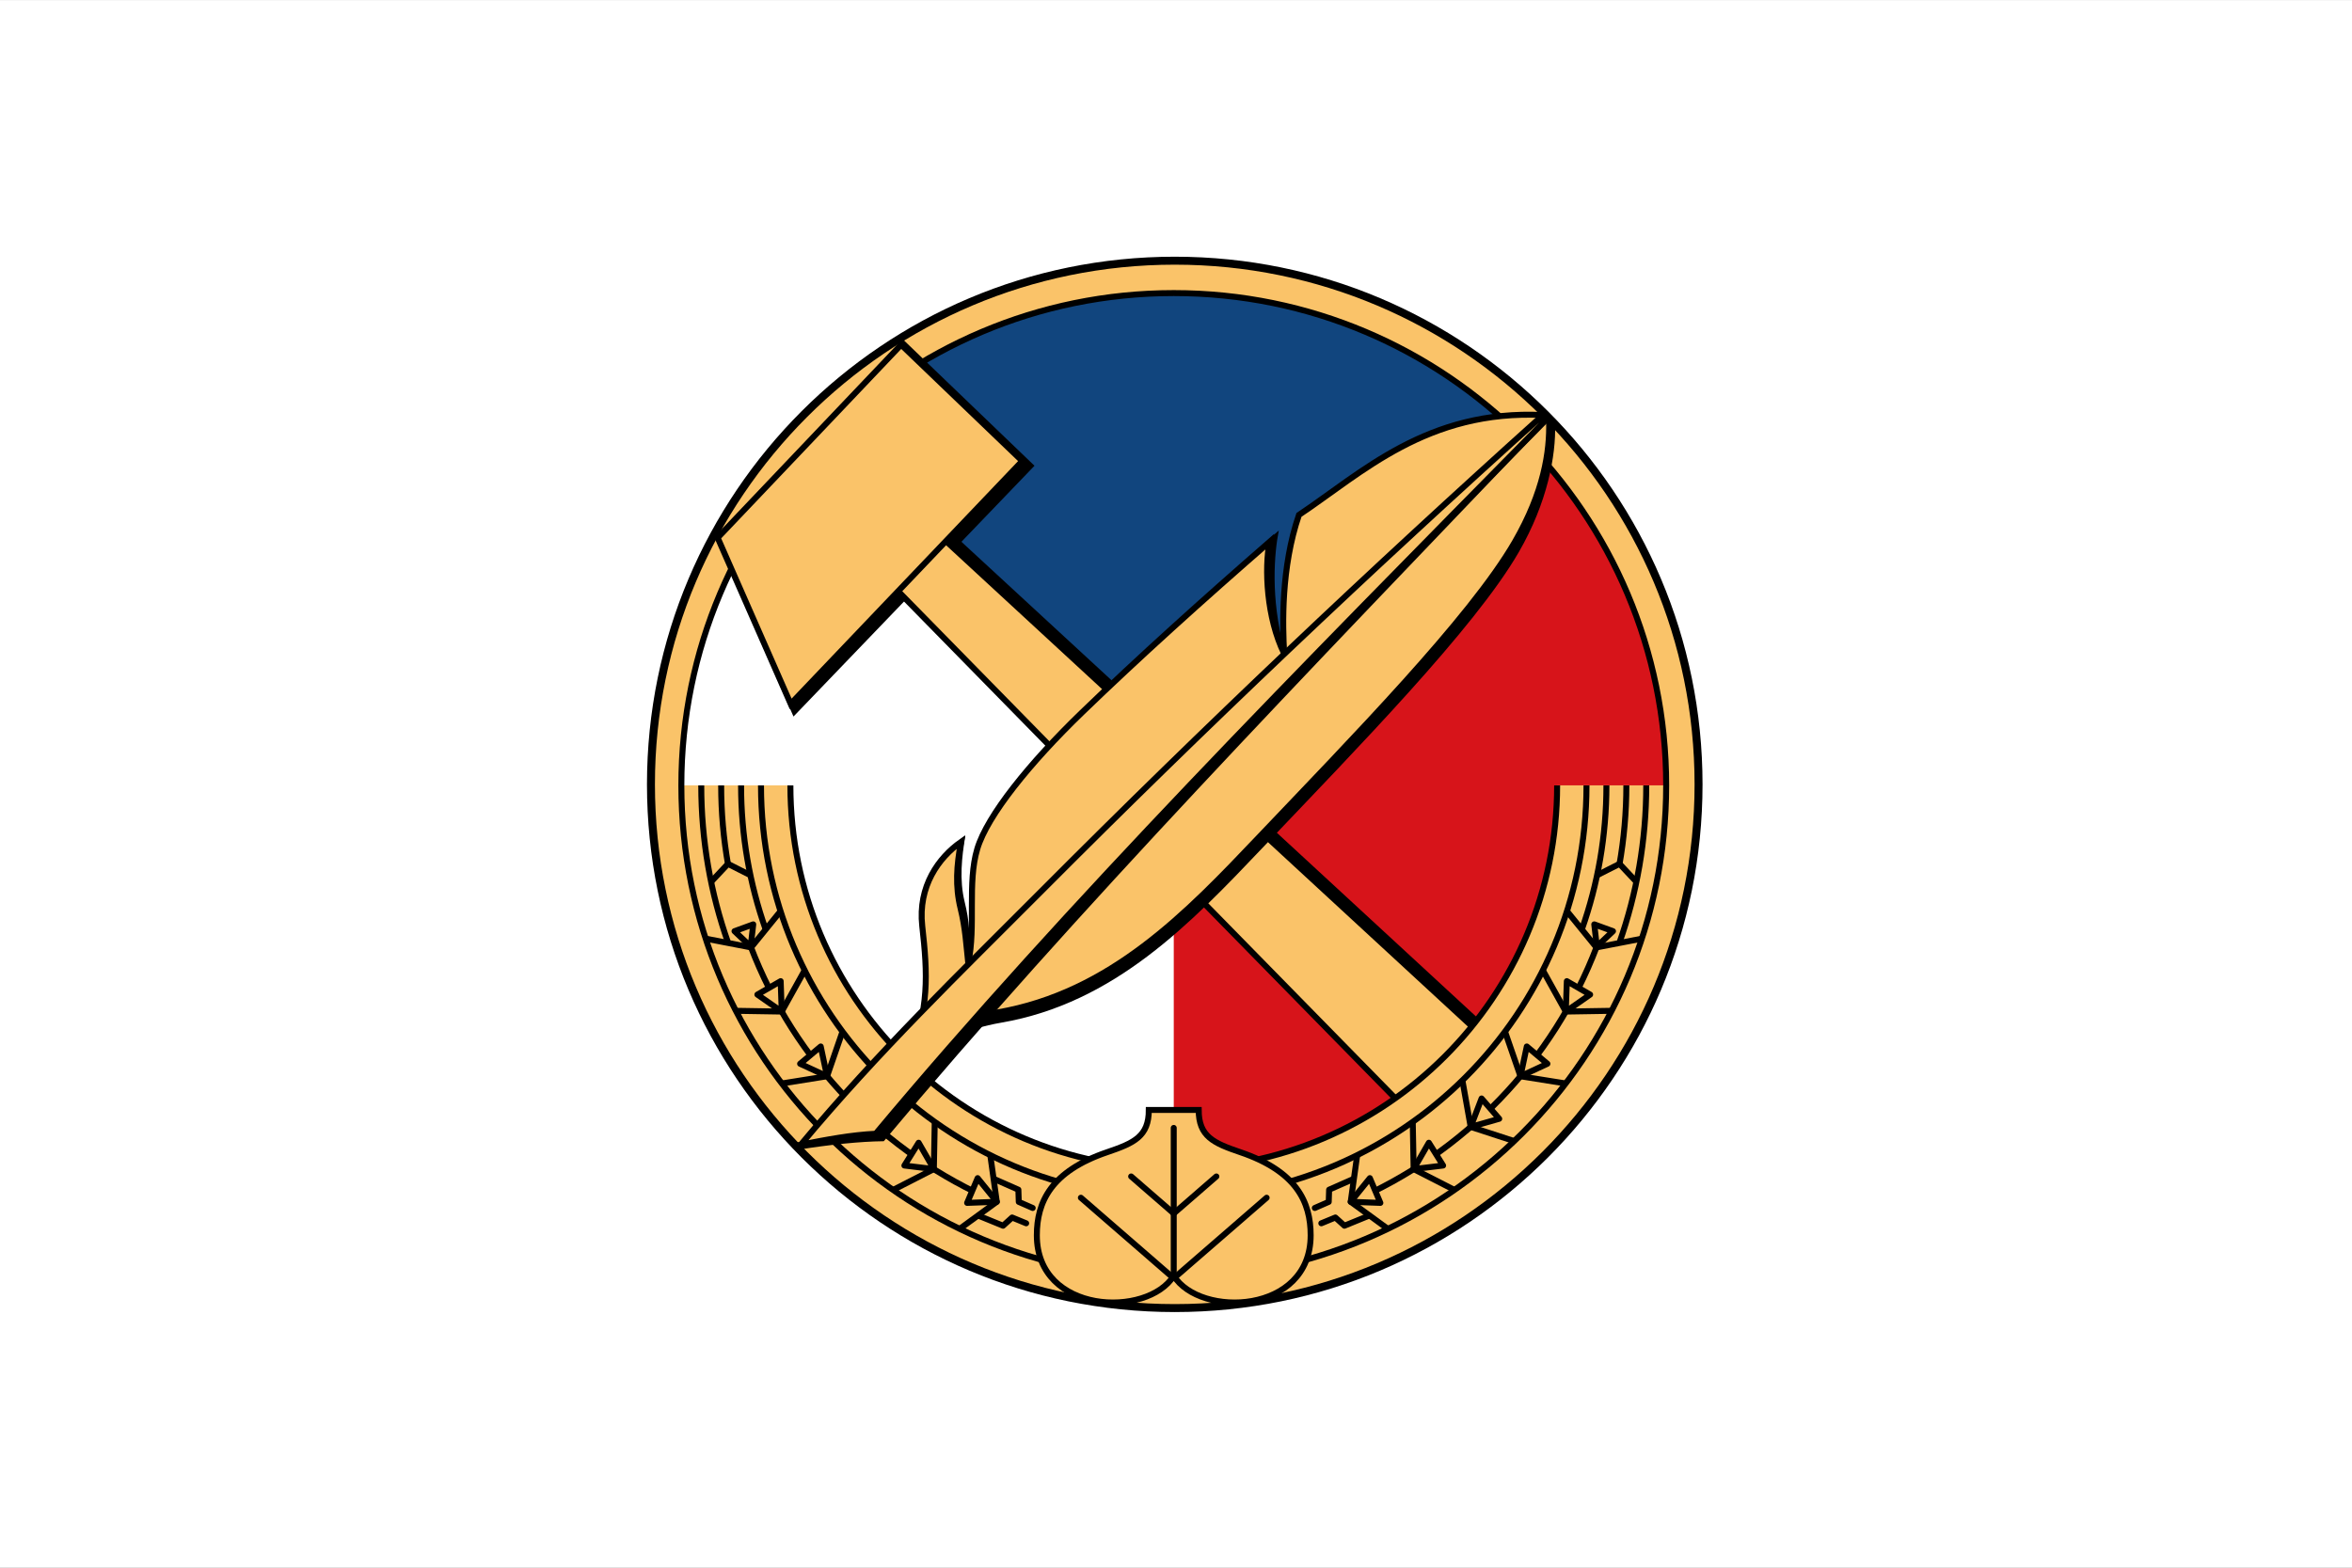
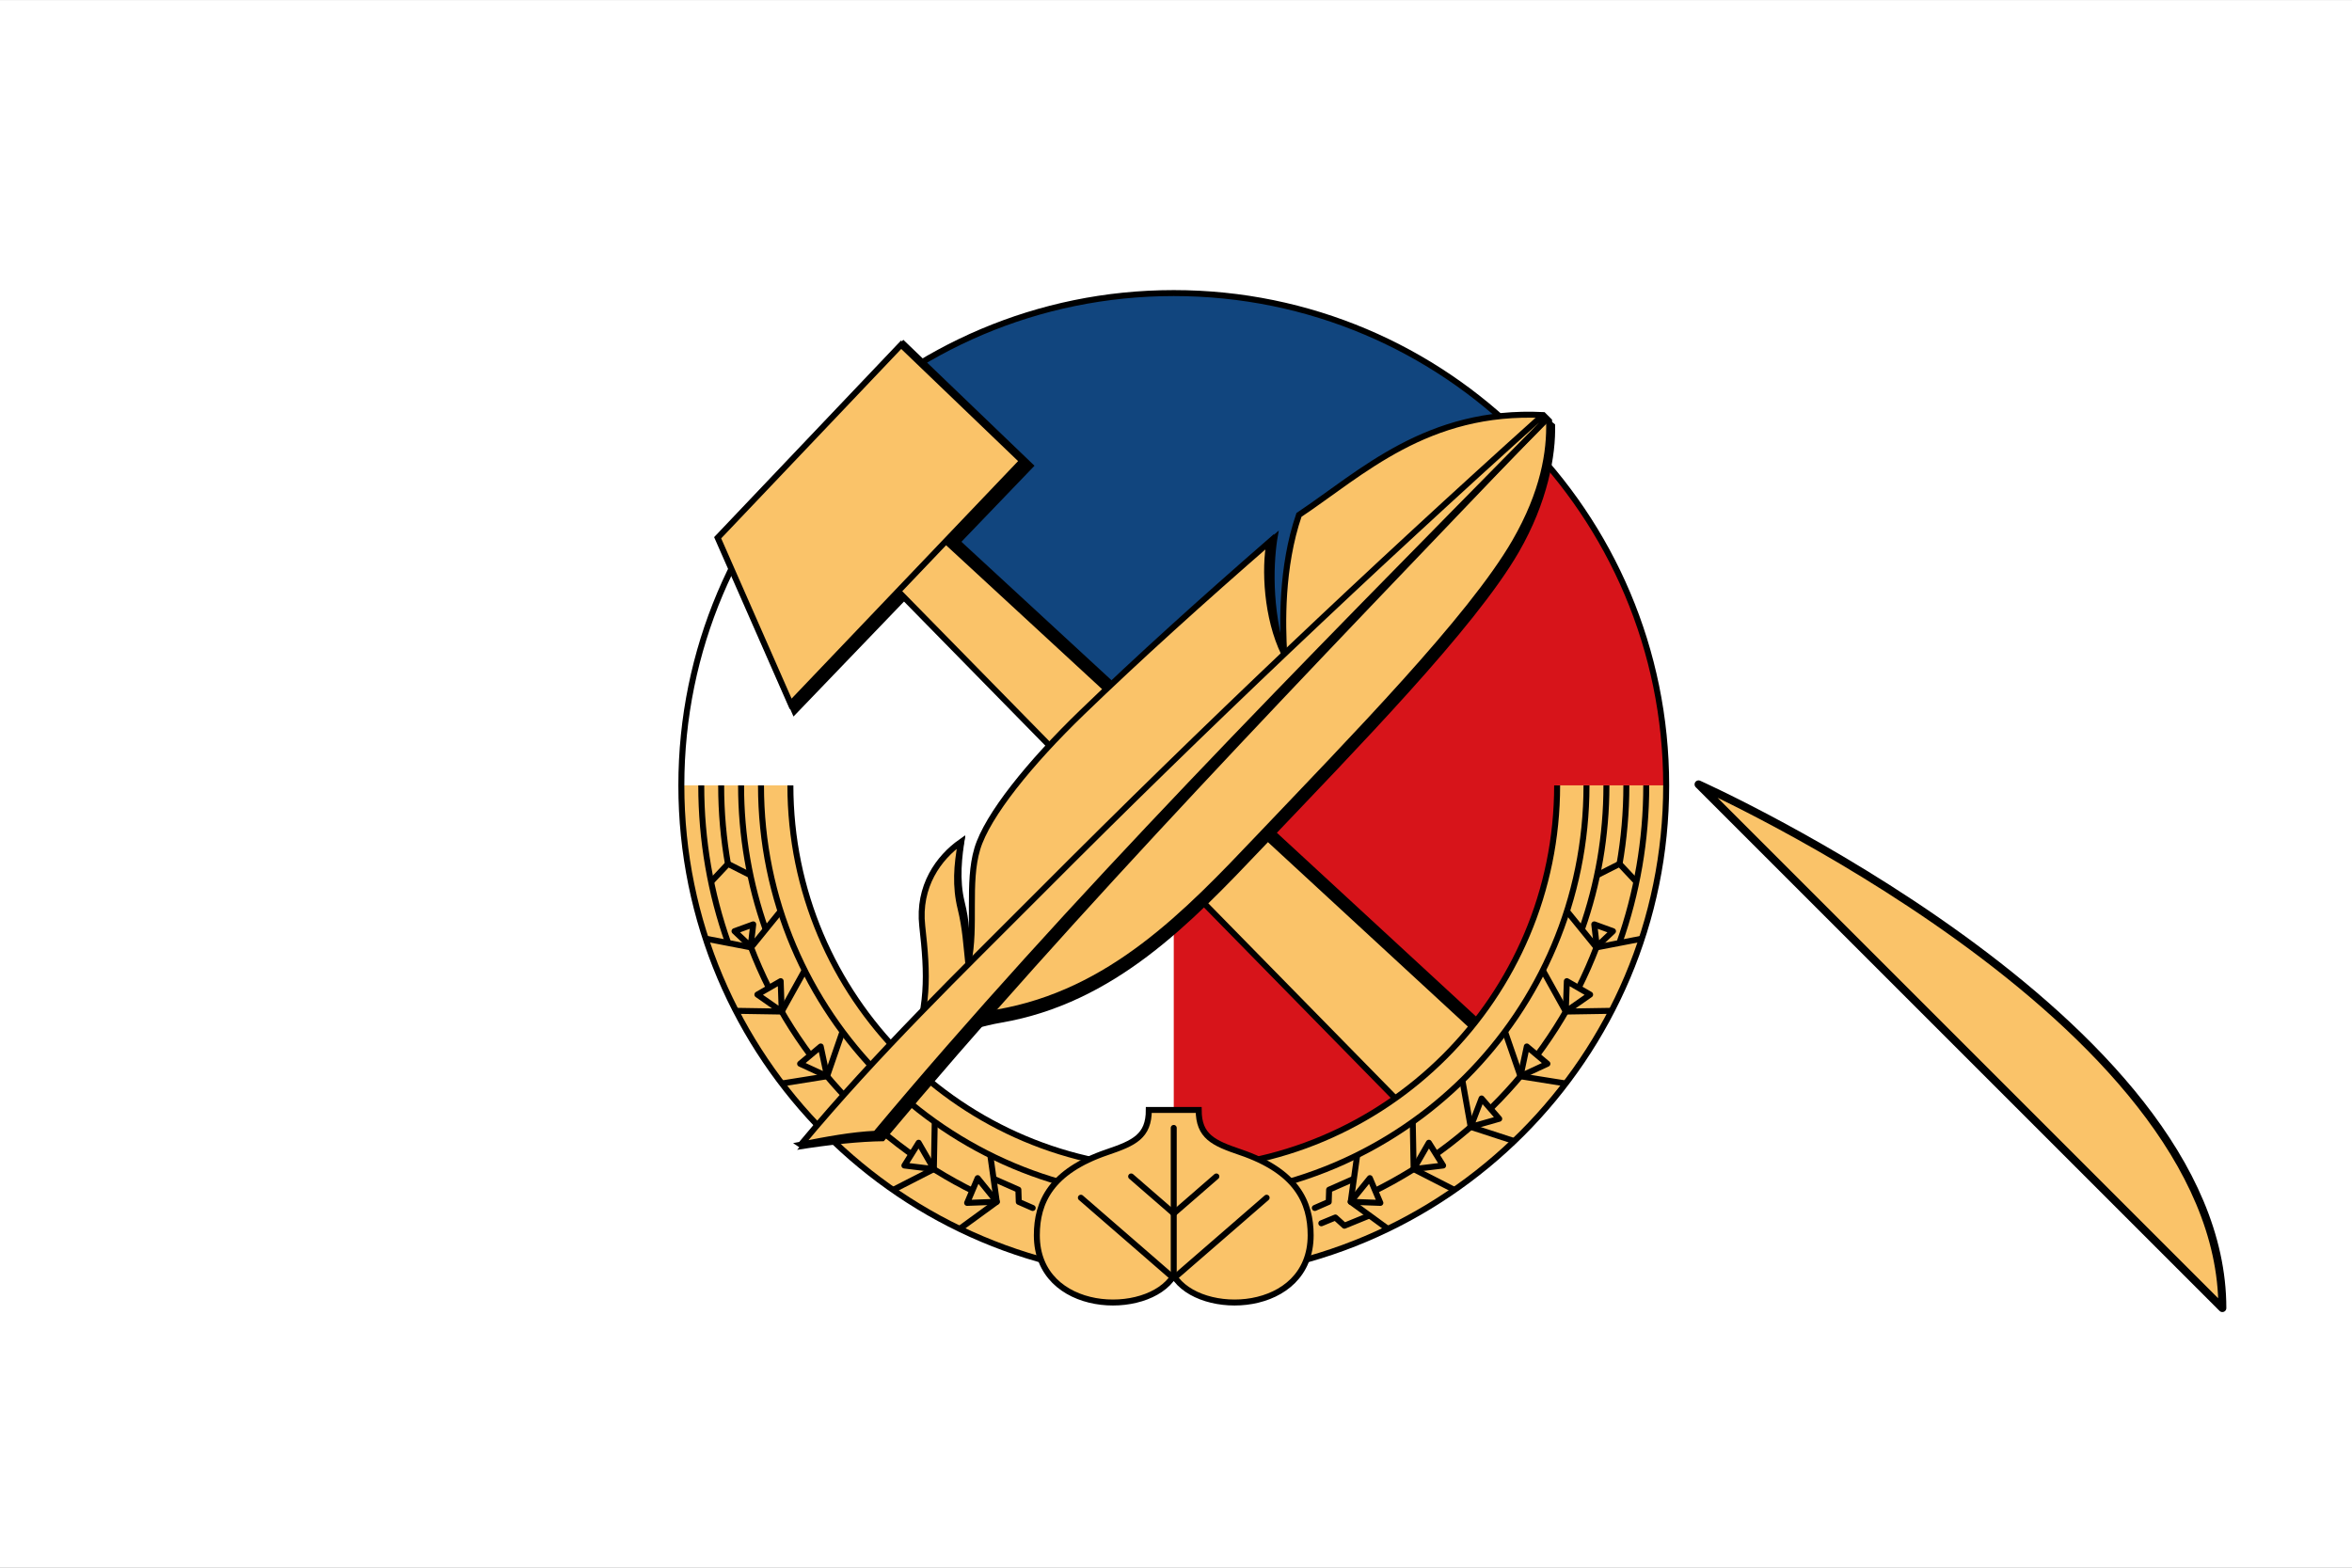
<svg xmlns="http://www.w3.org/2000/svg" id="svg2" height="101.72mm" width="152.58mm" version="1.1" viewBox="0 0 540.626 360.417">
  <rect x="0" y="0" width="540.626" height="360.417" fill="#808080" stroke="none" />
  <g id="layer1" transform="translate(-49.687 -280.73)">
    <g id="layer1-666" transform="matrix(1 0 0 1 436.03 586.24)">
      <g id="layer1-66" transform="translate(-273.14,-780.52)">
        <g id="layer1-5" fill="#fff" transform="matrix(1 0 0 1 719.95 85.742)">
          <g id="layer1-6" fill="#fff" transform="translate(-878.15,168.15)">
            <g id="g4148" fill="#fff" transform="matrix(.721 0 0 .721 44.965 221.13)">
              <rect id="rect4138" height="500" width="750" y="0" x="0" fill="#fff" />
            </g>
          </g>
        </g>
      </g>
    </g>
    <g id="g4753" transform="matrix(.647 0 0 .647 198.4 339.75)">
      <g id="g4755">
        <g id="g4757">
-           <path id="path4759" stroke-linejoin="round" d="m373.59 187.5c0 102.77-83.313 186.09-186.09 186.09-102.77 0-186.09-83.32-186.09-186.09 0.004-102.77 83.317-186.09 186.09-186.09s186.09 83.313 186.09 186.09z" stroke="#000" stroke-linecap="round" stroke-width="2.83" fill="#fac369" />
+           <path id="path4759" stroke-linejoin="round" d="m373.59 187.5s186.09 83.313 186.09 186.09z" stroke="#000" stroke-linecap="round" stroke-width="2.83" fill="#fac369" />
        </g>
        <g>
          <path id="path4761" d="m362.09 187.86c0 96.618-78.324 174.94-174.94 174.94-96.618 0-174.94-78.32-174.94-174.94 0-96.617 78.32-174.94 174.94-174.94 96.617 0 174.94 78.324 174.94 174.94z" fill="#fff" />
          <path id="path4763" d="m362.09 187.86c0 96.618-78.324 174.94-174.94 174.94v-349.88c96.617 0 174.94 78.324 174.94 174.94z" fill="#d7141a" />
          <path id="path4765" d="m187.14 187.86-123.92-123.48c31.676-31.789 75.508-51.465 123.93-51.465 48.425 0 92.257 19.676 123.93 51.465l-123.94 123.48z" fill="#11457e" />
          <path id="path4767" d="m91.074 29.523-66.828 70.227 27.805 63.64 85.619-89.113-46.596-44.754z" />
        </g>
        <g id="g4769">
          <path id="path4771" d="m298.97 278.88-196.37-181.18" stroke="#000" stroke-width="7.075" fill="none" />
        </g>
        <g id="g4773">
          <path id="path4775" d="m86.34 115.93 189.09 192.89 23.54-29.94-196.37-181.18-16.26 18.23z" stroke="#000" stroke-width="2.123" fill="#fac369" />
        </g>
        <path id="path4777" d="m12.207 187.85c0 46.398 18.43 90.894 51.238 123.7 32.809 32.808 77.305 51.238 123.7 51.238 46.398 0 90.894-18.43 123.7-51.238 32.808-32.809 51.238-77.305 51.238-123.7h-38.738c0 75.222-60.981 136.2-136.2 136.2-75.223 0-136.2-60.981-136.2-136.2h-38.734z" fill="#fac369" />
        <g id="g4779">
          <path id="path4781" stroke-linejoin="round" d="m355.01 187.86c0 19.59-3.356 38.399-9.524 55.875" stroke="#000" stroke-width="2.123" fill="none" />
        </g>
        <g id="g4783">
          <path id="path4785" stroke-linejoin="round" d="m347.94 187.86c0 9.614-0.844 19.032-2.465 28.184m-8.024 29.059c-15.543 40.785-47.211 73.613-87.211 90.695" stroke="#000" stroke-width="2.123" fill="none" />
        </g>
        <g id="g4787">
          <path id="path4789" stroke-linejoin="round" d="m340.86 187.86c0 17.918-3.066 35.122-8.703 51.114" stroke="#000" stroke-width="2.123" fill="none" />
        </g>
        <g id="g4791">
          <path id="path4793" stroke-linejoin="round" d="m333.78 187.86c0 80.985-65.652 146.64-146.64 146.64" stroke="#000" stroke-width="2.123" fill="none" />
        </g>
        <g id="g4795">
          <path id="path4797" stroke-linejoin="round" d="m323.35 187.86c0 75.223-60.981 136.2-136.2 136.2-75.223 0-136.2-60.977-136.2-136.2" stroke="#000" stroke-width="2.123" fill="none" />
        </g>
        <g id="g4799">
          <path id="path4801" stroke-linejoin="round" d="m337.54 219.78 7.977-4.035 6.062 6.461" stroke="#000" stroke-width="2.123" fill="none" />
        </g>
        <g id="g4803">
          <path id="path4805" stroke-linejoin="round" d="m272.06 307.68 0.312 16.519 14.707 7.52" stroke="#000" stroke-width="2.123" fill="none" />
        </g>
        <g id="g4807">
          <path id="path4809" stroke-linejoin="round" d="m272.37 324.2 10.469-1.265-5.063-8.102-5.406 9.367z" stroke="#000" stroke-width="2.123" fill="#fac369" />
        </g>
        <g id="g4811">
          <path id="path4813" stroke-linejoin="round" d="m289.74 292.94 2.895 16.266 15.703 5.125" stroke="#000" stroke-width="2.123" fill="none" />
        </g>
        <g id="g4815">
          <path id="path4817" stroke-linejoin="round" d="m292.63 309.21 10.144-2.887-6.269-7.211-3.875 10.098z" stroke="#000" stroke-width="2.123" fill="#fac369" />
        </g>
        <g id="g4819">
          <path id="path4821" stroke-linejoin="round" d="m304.92 275.6 5.398 15.613 16.313 2.605" stroke="#000" stroke-width="2.123" fill="none" />
        </g>
        <g id="g4823">
          <path id="path4825" stroke-linejoin="round" d="m310.32 291.21 9.571-4.438-7.321-6.144-2.25 10.582z" stroke="#000" stroke-width="2.123" fill="#fac369" />
        </g>
        <g id="g4827">
          <path id="path4829" stroke-linejoin="round" d="m318.39 253.78 8.027 14.442 16.52-0.266" stroke="#000" stroke-width="2.123" fill="none" />
        </g>
        <g id="g4831">
          <path id="path4833" stroke-linejoin="round" d="m326.42 268.23 8.652-6.036-8.273-4.777-0.379 10.813z" stroke="#000" stroke-width="2.123" fill="#fac369" />
        </g>
        <g id="g4835">
          <path id="path4837" stroke-linejoin="round" d="m326.89 232.61 10.414 12.825 16.219-3.129" stroke="#000" stroke-width="2.123" fill="none" />
        </g>
        <g id="g4839">
          <path id="path4841" stroke-linejoin="round" d="m252.29 319.46-2.277 16.363 13.351 9.731" stroke="#000" stroke-width="2.123" fill="none" />
        </g>
        <g id="g4843">
          <path id="path4845" stroke-linejoin="round" d="m250.01 335.82 10.539 0.391-3.731-8.797-6.808 8.406z" stroke="#000" stroke-width="2.123" fill="#fac369" />
        </g>
        <g id="g4847">
          <path id="path4849" stroke-linejoin="round" d="m256.45 340.78-8.668 3.539-3.215-2.914-4.992 2.055" stroke="#000" stroke-linecap="round" stroke-width="2.123" fill="none" />
        </g>
        <g id="g4851">
          <path id="path4853" stroke-linejoin="round" d="m250.91 327.74-8.566 3.778-0.141 4.335-4.945 2.165" stroke="#000" stroke-linecap="round" stroke-width="2.123" fill="none" />
        </g>
        <g id="g4855">
          <path id="path4857" stroke-linejoin="round" d="m19.281 187.86c0 19.59 3.356 38.399 9.524 55.875" stroke="#000" stroke-width="2.123" fill="none" />
        </g>
        <g id="g4859">
          <path id="path4861" stroke-linejoin="round" d="m26.355 187.86c0 9.614 0.844 19.032 2.461 28.184m8.028 29.059c15.543 40.785 47.211 73.613 87.207 90.695" stroke="#000" stroke-width="2.123" fill="none" />
        </g>
        <g id="g4863">
          <path id="path4865" stroke-linejoin="round" d="m33.43 187.86c0 17.918 3.07 35.122 8.707 51.114" stroke="#000" stroke-width="2.123" fill="none" />
        </g>
        <g id="g4867">
          <path id="path4869" stroke-linejoin="round" d="m36.75 219.78-7.977-4.035-6.062 6.461" stroke="#000" stroke-width="2.123" fill="none" />
        </g>
        <g id="g4871">
          <path id="path4873" stroke-linejoin="round" d="m102.23 307.68-0.312 16.519-14.711 7.52" stroke="#000" stroke-width="2.123" fill="none" />
        </g>
        <g id="g4875">
          <path id="path4877" stroke-linejoin="round" d="m101.92 324.2-10.469-1.265 5.063-8.102 5.406 9.367z" stroke="#000" stroke-width="2.123" fill="#fac369" />
        </g>
        <g id="g4879">
          <path id="path4881" stroke-linejoin="round" d="m84.551 292.94-2.891 16.266-15.703 5.125" stroke="#000" stroke-width="2.123" fill="none" />
        </g>
        <g id="g4883">
          <path id="path4885" stroke-linejoin="round" d="m81.66 309.21-10.144-2.887 6.269-7.211 3.875 10.098z" stroke="#000" stroke-width="2.123" fill="#fac369" />
        </g>
        <g id="g4887-2">
          <path id="path4889" stroke-linejoin="round" d="m69.375 275.6-5.398 15.613-16.317 2.605" stroke="#000" stroke-width="2.123" fill="none" />
        </g>
        <g id="g4891">
          <path id="path4893" stroke-linejoin="round" d="m63.977 291.21-9.571-4.438 7.321-6.144 2.25 10.582z" stroke="#000" stroke-width="2.123" fill="#fac369" />
        </g>
        <g id="g4895">
          <path id="path4897-9" stroke-linejoin="round" d="m55.902 253.78-8.027 14.442-16.52-0.266" stroke="#000" stroke-width="2.123" fill="none" />
        </g>
        <g id="g4899">
          <path id="path4901-9" stroke-linejoin="round" d="m47.875 268.23-8.652-6.036 8.273-4.777 0.379 10.813z" stroke="#000" stroke-width="2.123" fill="#fac369" />
        </g>
        <g id="g4903">
          <path id="path4905-6" stroke-linejoin="round" d="m47.406 232.61-10.414 12.82-16.219-3.13" stroke="#000" stroke-width="2.123" fill="none" />
        </g>
        <g id="g4907">
          <path id="path4909" stroke-linejoin="round" d="m122 319.46 2.277 16.363-13.351 9.731" stroke="#000" stroke-width="2.123" fill="none" />
        </g>
        <g id="g4911">
          <path id="path4913-6" stroke-linejoin="round" d="m124.28 335.82-10.539 0.391 3.731-8.797 6.808 8.406z" stroke="#000" stroke-width="2.123" fill="#fac369" />
        </g>
        <g id="g4915">
-           <path id="path4917-9" stroke-linejoin="round" d="m117.84 340.78 8.668 3.539 3.215-2.914 4.992 2.055" stroke="#000" stroke-linecap="round" stroke-width="2.123" fill="none" />
-         </g>
+           </g>
        <g id="g4919">
          <path id="path4921-9" stroke-linejoin="round" d="m123.38 327.74 8.566 3.778 0.141 4.335 4.945 2.165" stroke="#000" stroke-linecap="round" stroke-width="2.123" fill="none" />
        </g>
        <g id="g4923">
          <path id="path4925" stroke-linejoin="round" d="m337.45 245.1 5.746-5.438-6.652-2.422 0.906 7.86z" stroke="#000" stroke-width="2.123" fill="#fac369" />
        </g>
        <g id="g4927">
          <path id="path4929-3" stroke-linejoin="round" d="m36.844 245.1-5.746-5.438 6.652-2.422-0.906 7.86z" stroke="#000" stroke-width="2.123" fill="#fac369" />
        </g>
        <g id="g4931">
          <path id="path4933-6" stroke-linejoin="round" d="m362.09 187.86c0 96.618-78.324 174.94-174.94 174.94-96.618 0-174.94-78.32-174.94-174.94 0-96.617 78.32-174.94 174.94-174.94 96.617 0 174.94 78.324 174.94 174.94z" stroke="#000" stroke-linecap="round" stroke-width="2.123" fill="none" />
        </g>
        <g id="g4935">
          <path id="path4937-4" stroke-linejoin="round" d="m40.508 187.86c0 80.985 65.652 146.64 146.64 146.64" stroke="#000" stroke-width="2.123" fill="none" />
        </g>
        <g id="g4939">
          <path id="path4941-4" d="m178.29 303.18c0 9.414-5.242 11.769-14.785 15.011-20 6.797-25 17.723-25 29.532 0 28.039 39.254 29.406 48.637 14.398 9.386 15.008 48.64 13.641 48.64-14.398 0-11.809-5-22.735-25-29.532-9.54-3.24-14.78-5.59-14.78-15.01h-17.707z" stroke="#000" stroke-width="2.123" fill="#fac369" />
        </g>
        <g id="g4943">
          <path id="path4945-1" d="m187.14 362.12v-52.551" stroke="#000" stroke-linecap="round" stroke-width="2.123" fill="none" />
        </g>
        <g id="g4947-7">
          <path id="path4949-2" d="m154.15 334.38 32.551 28.246" stroke="#000" stroke-linecap="round" stroke-width="2.123" fill="none" />
        </g>
        <g id="g4951">
          <path id="path4953" d="m172.01 326.82 15.129 13.133" stroke="#000" stroke-linecap="round" stroke-width="2.123" fill="none" />
        </g>
        <g id="g4955">
          <path id="path4957-1" d="m220.14 334.38-32.551 28.246" stroke="#000" stroke-linecap="round" stroke-width="2.123" fill="none" />
        </g>
        <g id="g4959">
          <path id="path4961-7" d="m202.28 326.82-15.129 13.133" stroke="#000" stroke-linecap="round" stroke-width="2.123" fill="none" />
        </g>
        <path id="path4963-6" d="m93.168 285.37c8.566-5.976 20.473-11.09 32.687-13.199 40.411-6.988 67.411-35.383 92.852-62.152 33.168-34.895 75.328-77.872 91.043-105.09 10.168-17.61 13.207-34.34 12.871-45.352l-4.195-3.312c-41.285-2.063-64.574 20.652-86.797 35.484-6.414 18.727-5.902 37.098-5.317 47.219-4.828-17.563-3.445-33.781-1.843-41.68-23.508 20.461-49.754 45.168-70.016 64.754-18.351 17.742-33.547 36.473-37.105 48.359-3.625 12.121-0.254 24.766-3.036 37.801 0.5-6.992 0.266-11.973-1.445-18.93-1.961-7.972-1.012-15.964 0.223-23.492-7.871 5.543-16.883 17.887-15.297 32.059 1.957 17.426 2.453 29.078-4.625 47.531z" />
        <g id="g4965-5">
          <path id="path4967" d="m93.168 285.37c8.566-5.976 19.098-14.715 31.312-16.828 40.411-6.988 67.411-35.383 92.852-62.152 33.168-34.895 75.328-77.871 91.043-105.09 10.164-17.61 12.453-31.949 12.117-42.961l-2.066-2.074c-41.285-2.063-64.574 20.652-86.797 35.484-6.414 18.727-5.836 39.164-5.254 49.281-6.262-12.73-7.031-30.301-5.191-39.711-23.508 20.461-46.469 41.137-66.731 60.723-18.351 17.742-33.547 36.473-37.105 48.359-3.625 12.121-0.43 27.555-3.211 40.586-0.723-6.523-0.996-12.383-2.707-19.34-1.965-7.972-1.422-15.296 0.125-23.699-7.871 5.539-15.348 15.719-13.762 29.891 1.957 17.426 2.453 29.078-4.625 47.531z" stroke="#000" stroke-width="2.123" fill="#fac369" />
        </g>
        <g id="g4969">
          <path id="path4971-7" d="m90.293 31.273-65.184 68.586 25.942 59.041 82.289-86.306-43.047-41.321z" stroke="#000" stroke-width="2.123" fill="#fac369" />
        </g>
        <path id="path4973-3" d="m53.336 317.36c11.555-1.832 22.168-2.972 30.793-3.062 68.281-81.69 150.18-166.14 235.55-255.45 0.75-0.94-1.52-2.455-1.87-2.12-60.65 54.53-119.68 110.47-177.42 168.44-29.62 29.73-59.667 59.3-87.054 92.19z" />
        <g id="g4975">
          <path id="path4977-6" d="m54.645 315.52c9.32-1.817 17.988-3.469 26.609-3.875 68.281-81.684 150.84-165.04 237.71-253.23 0.75-0.937-0.797-2.015-1.149-1.68-60.652 54.528-119.68 110.46-177.42 168.44-29.621 29.734-58.364 57.453-85.746 90.348z" stroke="#000" stroke-width="2.123" fill="#fac369" />
        </g>
      </g>
    </g>
  </g>
</svg>